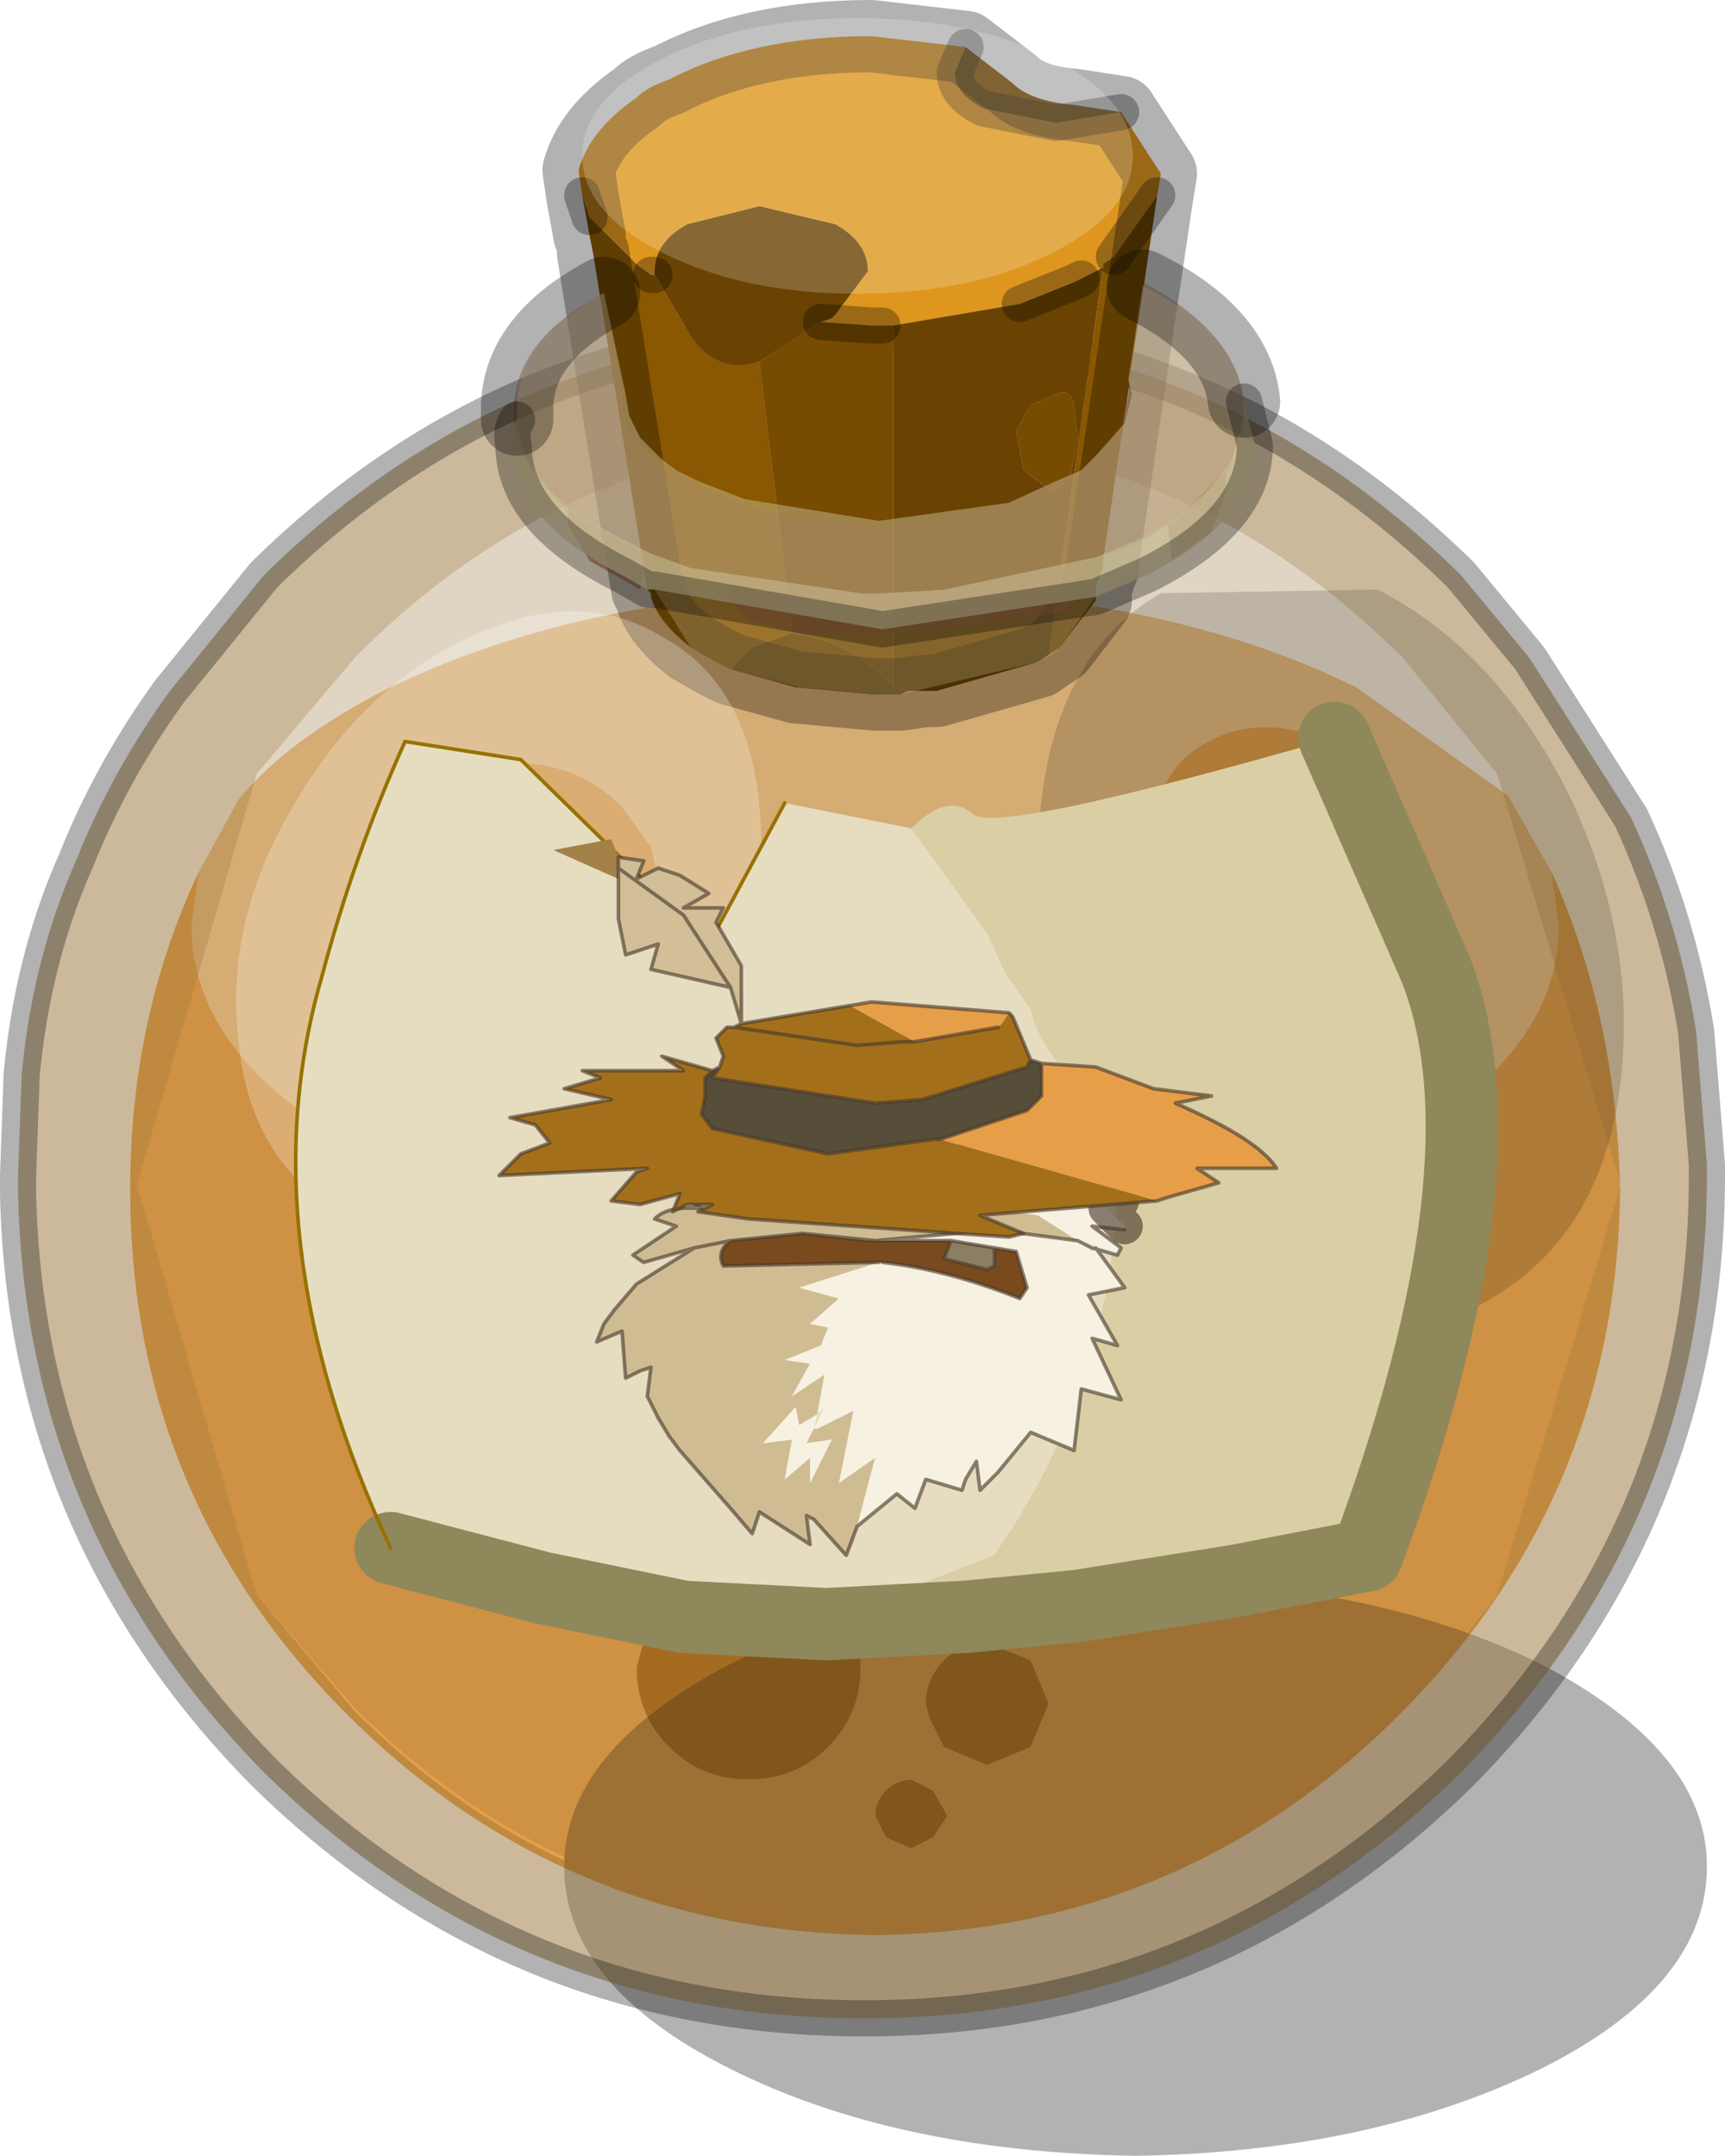
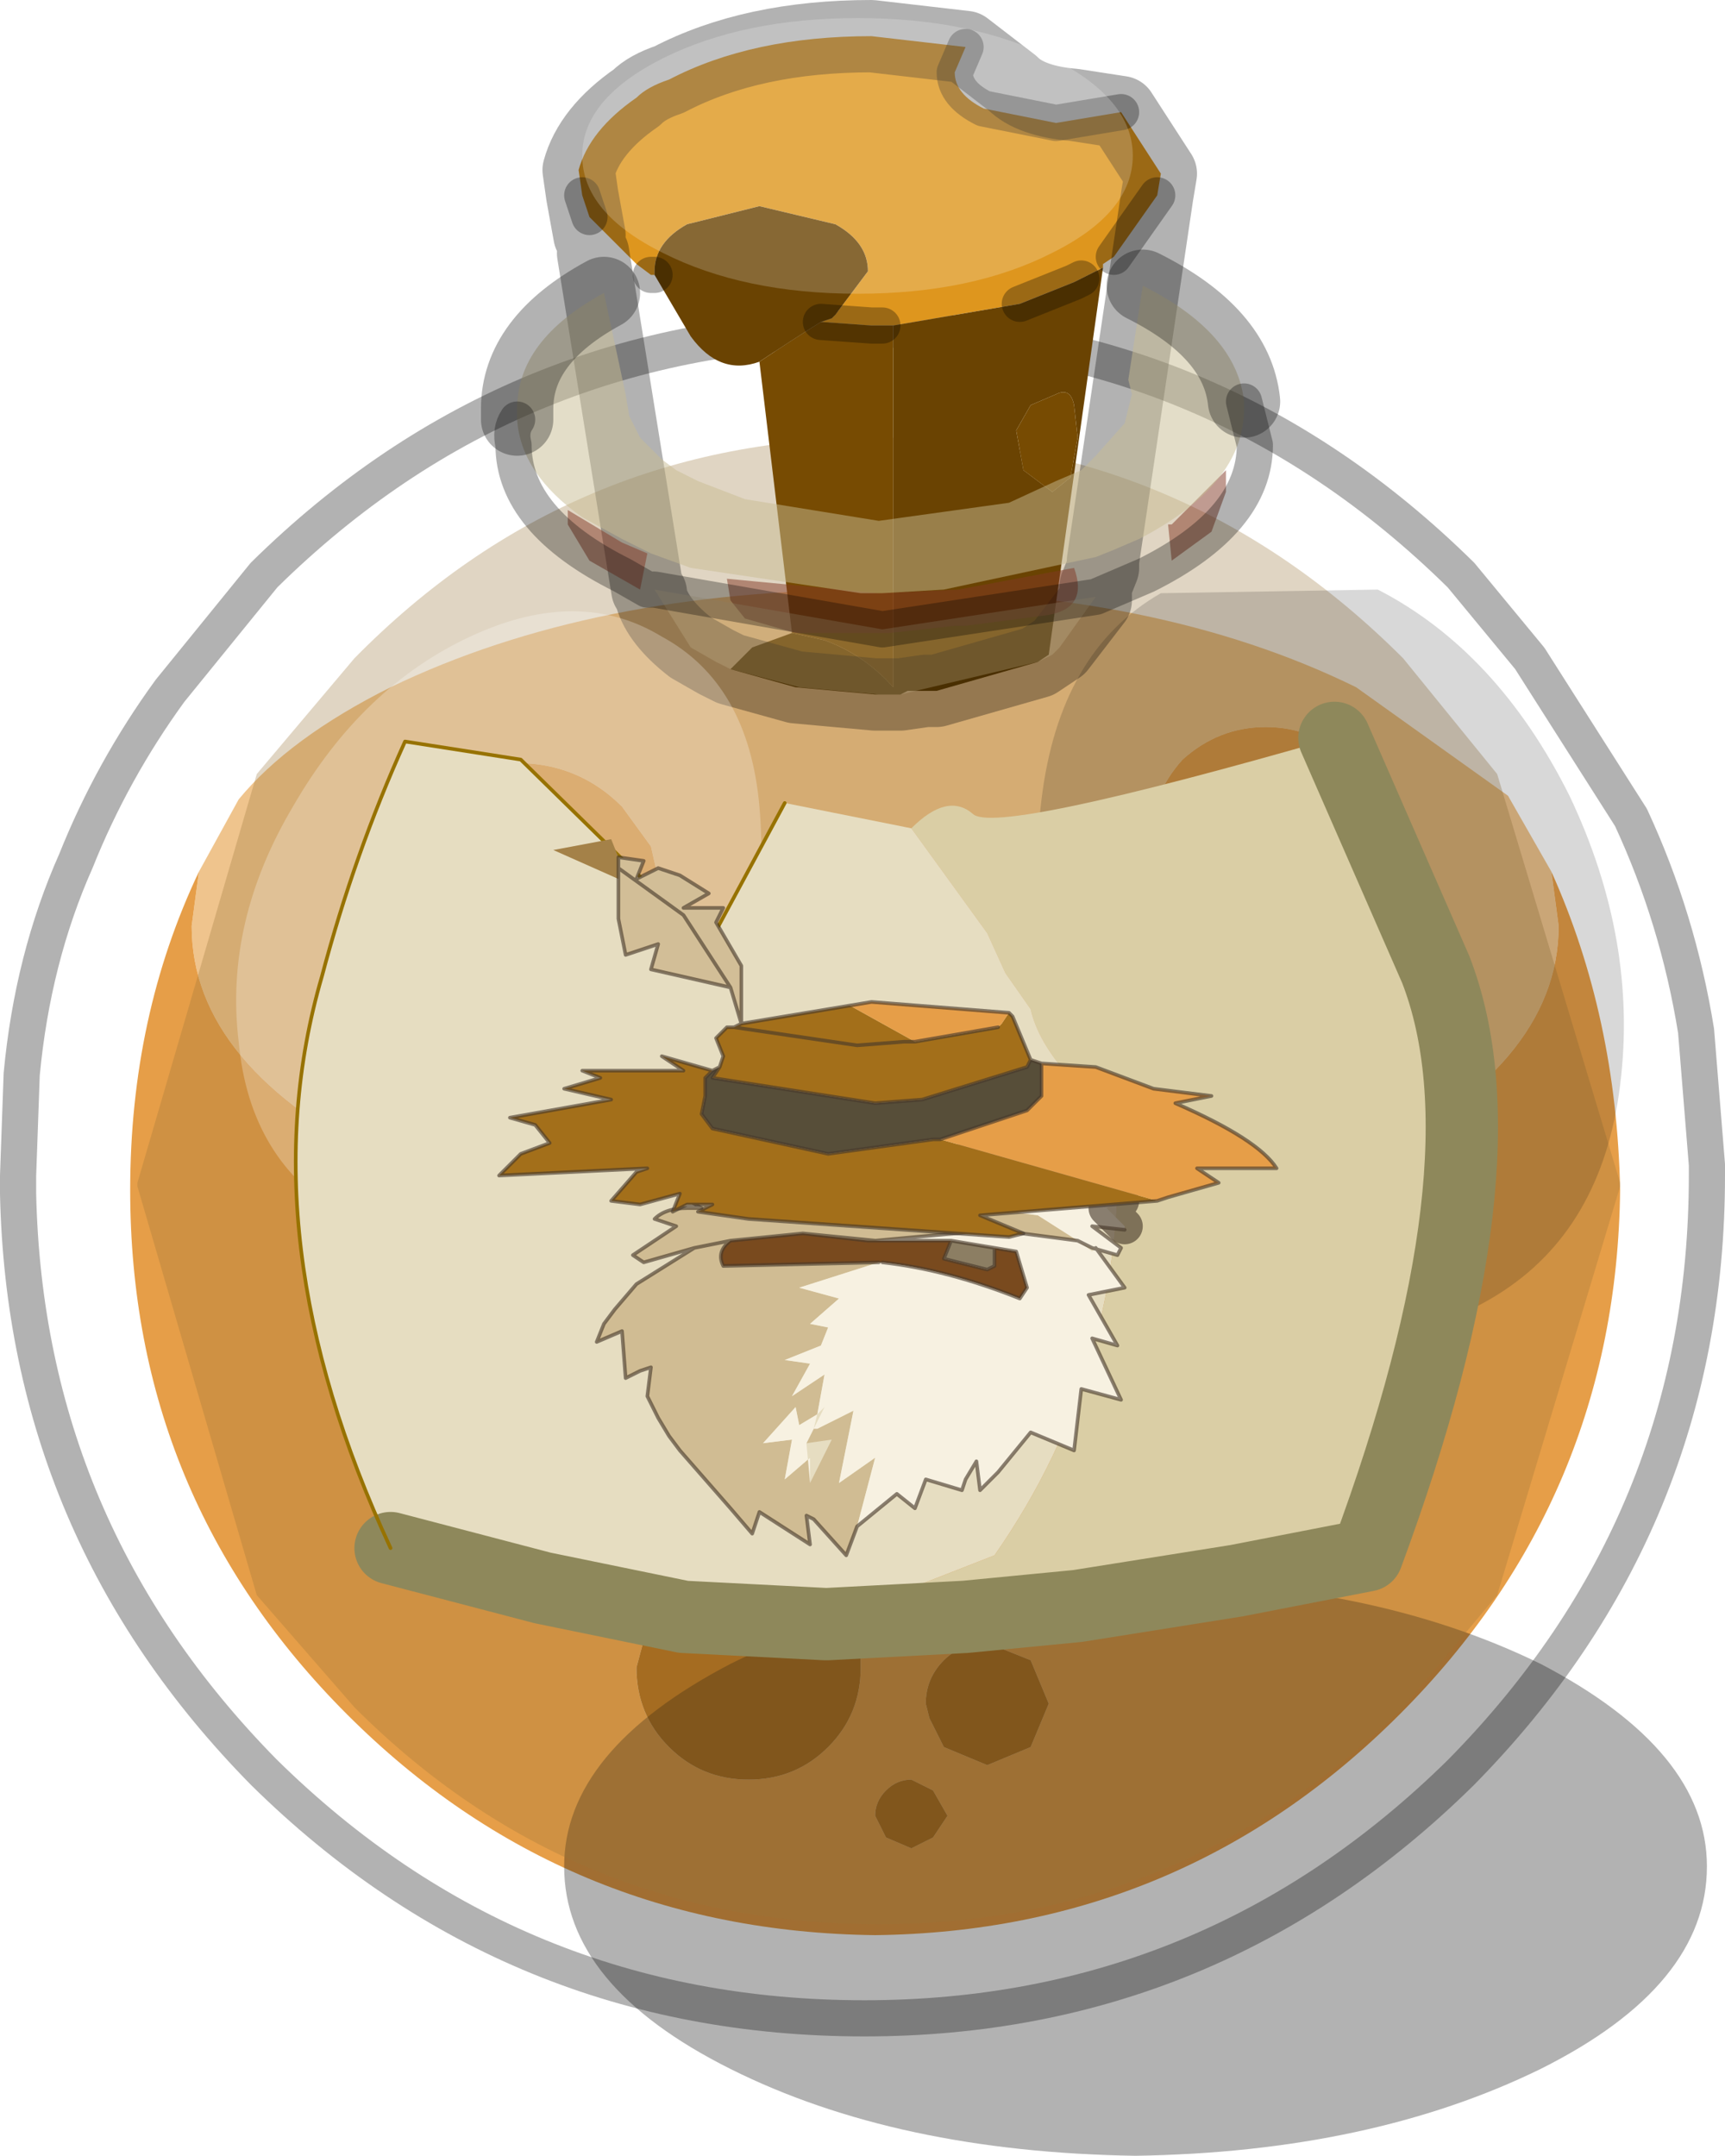
<svg xmlns="http://www.w3.org/2000/svg" xmlns:xlink="http://www.w3.org/1999/xlink" width="23.85px" height="29.8px">
  <g transform="matrix(1, 0, 0, 1, -263.55, -184.95)">
    <use xlink:href="#object-0" width="23.85" height="29.8" transform="matrix(1, 0, 0, 1, 263.55, 184.95)" />
    <use xlink:href="#object-1" width="43.25" height="21.65" transform="matrix(0.176, 0, 0, 0.176, 271.6, 185.2)" filter="url(#filter-object-1)" style="mix-blend-mode: hard-light" />
    <use xlink:href="#object-3" width="19.2" height="19.5" transform="matrix(1, 0, 0, 1, 266.8, 188.4)" />
  </g>
  <defs>
    <g transform="matrix(1, 0, 0, 1, -263.55, -184.95)" id="object-0">
      <path fill-rule="evenodd" fill="#efc48d" stroke="none" d="M282.2 195.45Q281.7 195 281.05 195Q280.4 195 279.9 195.45Q279.45 195.95 279.45 196.6L279.5 196.9Q279.55 197.35 279.9 197.5L280.2 197.6L281 197.7L282.15 197.5Q282.65 197.3 282.65 196.6Q282.65 195.95 282.2 195.45M266.3 197L266.85 196Q267.55 195.15 268.95 194.45Q271.75 193.1 275.65 193.1Q279.55 193.1 282.3 194.45L284.4 195.95L285 197L285.1 197.75Q285.1 199.7 282.3 201.05Q279.55 202.4 275.65 202.4Q271.75 202.4 268.95 201.05Q266.2 199.7 266.2 197.75L266.3 197M272.55 196.65L272.15 196.1Q271.5 195.45 270.55 195.5Q269.6 195.45 268.95 196.1Q268.3 196.8 268.3 197.75Q268.3 198.65 268.9 199L270.45 199.25L272.1 199L272.35 198.85Q272.8 198.45 272.8 197.75L272.55 196.65" />
      <path fill-rule="evenodd" fill="#e69e48" stroke="none" d="M282.2 195.45Q282.65 195.95 282.65 196.6Q282.65 197.3 282.15 197.5L281 197.7L280.2 197.6L279.9 197.5Q279.55 197.35 279.5 196.9L279.45 196.6Q279.45 195.95 279.9 195.45Q280.4 195 281.05 195Q281.7 195 282.2 195.45M285 197Q285.9 199 285.95 201.4Q285.9 205.65 282.9 208.65Q279.9 211.65 275.65 211.7Q271.35 211.65 268.35 208.65Q265.35 205.65 265.35 201.4Q265.35 199 266.3 197L266.2 197.75Q266.2 199.7 268.95 201.05Q271.75 202.4 275.65 202.4Q279.55 202.4 282.3 201.05Q285.1 199.7 285.1 197.75L285 197M272.55 196.65L272.8 197.75Q272.8 198.45 272.35 198.85L272.1 199L270.45 199.25L268.9 199Q268.3 198.65 268.3 197.75Q268.3 196.8 268.95 196.1Q269.6 195.45 270.55 195.5Q271.5 195.45 272.15 196.1L272.55 196.65M277.8 207.9L277.3 207.7L277.2 207.7Q276.85 207.65 276.6 207.9Q276.35 208.15 276.35 208.5L276.4 208.7L276.6 209.1L277.2 209.35L277.8 209.1L278.05 208.5L277.8 207.9M272.55 207.25L272.35 208Q272.35 208.65 272.8 209.1Q273.25 209.55 273.9 209.55Q274.55 209.55 275 209.1Q275.45 208.65 275.45 208L275.45 207.95Q275.45 207.35 275 206.9Q274.55 206.45 273.9 206.45Q273.25 206.45 272.8 206.9L272.6 207.2L272.55 207.15L272.55 207.25M276.45 209.7L276.15 209.55Q275.95 209.55 275.8 209.7Q275.65 209.85 275.65 210.05L275.8 210.35L276.15 210.5L276.45 210.35L276.65 210.05L276.45 209.7" />
      <path fill-rule="evenodd" fill="#aa6817" stroke="none" d="M277.8 207.9L278.05 208.5L277.8 209.1L277.2 209.35L276.6 209.1L276.4 208.7L276.35 208.5Q276.35 208.15 276.6 207.9Q276.85 207.65 277.2 207.7L277.3 207.7L277.8 207.9M272.6 207.2L272.8 206.9Q273.25 206.45 273.9 206.45Q274.55 206.45 275 206.9Q275.45 207.35 275.45 207.95L275.45 208Q275.45 208.65 275 209.1Q274.55 209.55 273.9 209.55Q273.25 209.55 272.8 209.1Q272.35 208.65 272.35 208L272.55 207.25L272.6 207.2M276.45 209.7L276.65 210.05L276.45 210.35L276.15 210.5L275.8 210.35L275.65 210.05Q275.65 209.85 275.8 209.7Q275.95 209.55 276.15 209.55L276.45 209.7" />
      <path fill-rule="evenodd" fill="#000000" fill-opacity="0.302" stroke="none" d="M287.15 210.75Q287.15 212.4 284.85 213.55Q282.5 214.7 279.25 214.75Q275.95 214.7 273.65 213.55Q271.35 212.4 271.35 210.75Q271.35 209.15 273.65 207.95Q275.95 206.8 279.25 206.8Q282.5 206.8 284.85 207.95Q287.15 209.15 287.15 210.75" />
-       <path fill-rule="evenodd" fill="#997539" fill-opacity="0.502" stroke="none" d="M287.15 201.05L287.15 201.2Q287.15 206 283.75 209.45Q280.3 212.85 275.5 212.85Q270.65 212.85 267.2 209.45Q263.9 206.1 263.8 201.45L263.8 201.2L263.85 199.8Q264 198.2 264.6 196.85Q265.1 195.6 265.9 194.5L267.2 192.9Q270.65 189.5 275.5 189.5Q280.3 189.5 283.75 192.9L284.7 194.05L286.1 196.25Q286.75 197.65 287 199.2L287.15 201.05M284.25 207L285.95 201.35L285.95 201.3L284.25 195.65L282.95 194.05Q279.9 191 275.7 191Q271.45 191 268.45 194.05L267.1 195.65L265.45 201.3L265.45 201.35L267.1 207L268.45 208.6Q271.45 211.6 275.7 211.6Q279.9 211.6 282.95 208.6L284.25 207" />
      <path fill-rule="evenodd" fill="#997539" fill-opacity="0.302" stroke="none" d="M267.1 207L265.45 201.35L265.45 201.3L267.1 195.65L268.45 194.05Q271.45 191 275.7 191Q279.9 191 282.95 194.05L284.25 195.65L285.95 201.3L285.95 201.35L284.25 207L282.95 208.55Q279.9 211.55 275.7 211.55Q271.45 211.55 268.45 208.55L267.1 207" />
      <path fill="none" stroke="#000000" stroke-opacity="0.302" stroke-width="0.5" stroke-linecap="round" stroke-linejoin="round" d="M287.15 201.05L287 199.2Q286.75 197.65 286.1 196.25L284.7 194.05L283.75 192.9Q280.3 189.5 275.5 189.5Q270.65 189.5 267.2 192.9L265.9 194.5Q265.1 195.6 264.6 196.85Q264 198.2 263.85 199.8L263.8 201.2L263.8 201.45Q263.9 206.1 267.2 209.45Q270.65 212.85 275.5 212.85Q280.3 212.85 283.75 209.45Q287.15 206 287.15 201.2L287.15 201.05" />
      <path fill-rule="evenodd" fill="#de961e" stroke="none" d="M279.6 187.35L279.55 187.65L278.95 188.5L278.8 188.6L278.8 188.65L278.5 188.8L278.4 188.85L277.65 189.15L275.9 189.45L275.75 189.45L275.6 189.45L274.9 189.4L275.05 189.35L275.1 189.3L275.55 188.7Q275.55 188.3 275.1 188.05L274.05 187.8L273.05 188.05Q272.6 188.3 272.6 188.7L272.6 188.75L272.55 188.75L272.35 188.6L271.7 187.95L271.6 187.65L271.55 187.3Q271.7 186.75 272.35 186.3Q272.5 186.15 272.8 186.05Q273.95 185.45 275.6 185.45L276.9 185.6L276.75 185.95Q276.75 186.25 277.15 186.45L278.15 186.65L279.05 186.5L279.6 187.35" />
-       <path fill-rule="evenodd" fill="#8a5702" stroke="none" d="M279.55 187.65L278.8 192.7L278.8 192.8L278.7 193.05L278.7 193.25L278.2 193.9L278.05 194L278.8 188.65L278.8 188.6L278.95 188.5L279.55 187.65M273.65 194.2L273.45 194.1L273.1 193.9Q272.65 193.55 272.55 193.2L272.55 193.15L272.5 193.1L271.75 188.45L271.7 188.2L271.6 187.65L271.7 187.95L272.35 188.6L272.55 188.75L272.6 188.75L273.1 189.6Q273.5 190.15 274.05 189.95L274.5 193.7L273.95 193.9L273.65 194.2M276.9 185.6L277.55 186.1Q277.8 186.35 278.4 186.4L279.05 186.5L278.15 186.65L277.15 186.45Q276.75 186.25 276.75 185.95L276.9 185.6" />
      <path fill-rule="evenodd" fill="#6a4302" stroke="none" d="M278.05 194L277.9 194.1L276.5 194.5L276.35 194.5L276.1 194.5L276 194.55L275.9 194.55L275.75 194.55L275.65 194.55L274.55 194.45L273.65 194.2L273.95 193.9L274.5 193.7L274.95 193.8Q275.5 194 275.9 194.45L275.9 189.45L277.65 189.15L278.4 188.85L278.5 188.8L278.8 188.65L278.05 194M274.9 189.4Q274.5 189.65 274.05 189.95Q273.5 190.15 273.1 189.6L272.6 188.75L272.6 188.7Q272.6 188.3 273.05 188.05L274.05 187.8L275.1 188.05Q275.55 188.3 275.55 188.7L275.1 189.3L275.05 189.35L274.9 189.4M278.15 190.4L277.8 190.55L277.6 190.9L277.7 191.45L278.1 191.75L278.35 191.55L278.45 191L278.4 190.55Q278.35 190.3 278.15 190.4" />
      <path fill-rule="evenodd" fill="#774b02" stroke="none" d="M274.9 189.4L275.6 189.45L275.75 189.45L275.9 189.45L275.9 194.45Q275.5 194 274.95 193.8L274.5 193.7L274.05 189.95Q274.5 189.65 274.9 189.4M278.15 190.4Q278.35 190.3 278.4 190.55L278.45 191L278.35 191.55L278.1 191.75L277.7 191.45L277.6 190.9L277.8 190.55L278.15 190.4" />
      <path fill="none" stroke="#000000" stroke-opacity="0.302" stroke-width="1" stroke-linecap="round" stroke-linejoin="round" d="M279.6 187.35L279.55 187.65L278.8 192.7L278.8 192.8L278.7 193.05L278.7 193.25L278.2 193.9L278.05 194L277.9 194.1L276.5 194.5L276.35 194.5L276 194.55L275.9 194.55L275.75 194.55L275.65 194.55L274.55 194.45L273.65 194.2L273.45 194.1L273.1 193.9Q272.65 193.55 272.55 193.2L272.55 193.15M272.5 193.1L271.75 188.45M271.7 188.2L271.6 187.65L271.55 187.3Q271.7 186.75 272.35 186.3Q272.5 186.15 272.8 186.05Q273.95 185.45 275.6 185.45L276.9 185.6L277.55 186.1Q277.8 186.35 278.4 186.4L279.05 186.5L279.6 187.35" />
      <path fill="none" stroke="#000000" stroke-opacity="0.302" stroke-width="0.5" stroke-linecap="round" stroke-linejoin="round" d="M276.9 185.6L276.75 185.95Q276.75 186.25 277.15 186.45L278.15 186.65L279.05 186.5M275.75 189.45L275.6 189.45L274.9 189.4M278.5 188.8L278.4 188.85L277.65 189.15M271.7 187.95L271.6 187.65M272.6 188.75L272.55 188.75M279.55 187.65L278.95 188.5" />
    </g>
    <g transform="matrix(1, 0, 0, 1, 0, 0)" id="object-1">
      <use xlink:href="#object-2" width="43.25" height="21.65" transform="matrix(1, 0, 0, 1, 0, 0)" />
    </g>
    <g transform="matrix(1, 0, 0, 1, 0, 0)" id="object-2">
      <path fill-rule="evenodd" fill="#ffffff" fill-opacity="0.196" stroke="none" d="M36.9 3.15Q43.25 6.35 43.25 10.8Q43.25 15.3 36.9 18.45Q30.6 21.65 21.65 21.65Q12.7 21.65 6.35 18.45Q0 15.3 0 10.8Q0 6.35 6.35 3.15Q12.7 0 21.65 0Q30.6 0 36.9 3.15" />
    </g>
    <g transform="matrix(1, 0, 0, 1, -266.8, -188.4)" id="object-3">
      <path fill-rule="evenodd" fill="#ffffff" fill-opacity="0.251" stroke="none" d="M266.85 199.35Q266.65 197.7 267.6 196.1Q268.55 194.45 270.05 193.75Q271.55 193.05 272.7 193.75Q273.9 194.4 274.05 196.1Q274.2 197.8 273.5 199.65Q272.8 201.5 271.15 202Q269.55 202.45 268.3 201.75Q267 201 266.85 199.35" />
      <path fill-rule="evenodd" fill="#000000" fill-opacity="0.153" stroke="none" d="M279.6 193.15L282.6 193.1Q284.25 193.95 285.25 195.95Q286.2 197.95 285.95 199.95Q285.7 201.95 284.25 202.85Q282.8 203.75 281 203.2Q279.15 202.6 278.45 200.35Q277.7 198.05 277.95 196Q278.2 193.95 279.6 193.15" />
      <path fill-rule="evenodd" fill="#813925" fill-opacity="0.502" stroke="none" d="M280.5 191.45L280.5 191.75L280.3 192.3L279.75 192.7L279.7 192.2L279.75 192.2L280.5 191.45M278.4 192.8Q278.6 193.35 278.05 193.45L276.9 193.6L276.75 193.6L275.85 193.7L274.55 193.7L273.85 193.5L273.65 193.25L273.6 192.95L275.7 193.15L276.8 193.1L278.4 192.8M272.5 192.6L272.4 193.1L271.7 192.7L271.4 192.2L271.4 192L272.15 192.45L272.5 192.6" />
-       <path fill-rule="evenodd" fill="#813a26" fill-opacity="0.302" stroke="none" d="M279.7 192.2L279.3 192.45L278.4 192.8L276.8 193.1L275.7 193.15L273.6 192.95L273.45 192.9L272.5 192.6L272.15 192.45L271.4 192Q270.65 191.35 270.65 190.65Q270.65 189.65 271.9 189L272.15 190.35L272.15 190.45L272.2 190.75Q272.35 191.25 273.2 191.65Q274.2 192.2 275.65 192.2L276.85 192.1L278.1 191.65Q279 191.2 279.1 190.55L279.15 190.5L279.35 188.85Q280.75 189.6 280.75 190.65L280.55 191.45L280.5 191.45L279.75 192.2L279.7 192.2" />
      <path fill-rule="evenodd" fill="#c7bb92" fill-opacity="0.502" stroke="none" d="M271.9 189L272.2 190.4L272.25 190.7L272.4 191L272.7 191.3L272.9 191.45L273.2 191.6L273.85 191.85L275.7 192.15L277.5 191.9L278.15 191.6L278.5 191.45L278.7 191.25L279.1 190.8L279.15 190.6L279.2 190.4L279.15 190.2L279.35 188.9Q280.65 189.55 280.75 190.5L280.75 190.6Q280.75 191.65 279.3 192.4L278.95 192.55L278.7 192.65L276.6 193.1L275.75 193.15L275.45 193.15L273.1 192.8L272.55 192.6L272.35 192.5L272.15 192.4L271.6 192.1Q270.75 191.5 270.7 190.75L270.7 190.6Q270.7 189.65 271.9 189" />
-       <path fill-rule="evenodd" fill="#c7bb92" fill-opacity="0.8" stroke="none" d="M280.75 190.5L280.9 191.1Q280.9 192.15 279.4 192.9L278.7 193.2L275.75 193.65L272.6 193.1L272.5 193.1L272.15 192.9Q270.65 192.15 270.65 191.1Q270.6 190.9 270.7 190.75Q270.75 191.5 271.6 192.1L272.15 192.4L272.35 192.5L272.55 192.6L273.1 192.8L275.45 193.15L275.75 193.15L276.6 193.1L278.7 192.65L278.95 192.55L279.3 192.4Q280.75 191.65 280.75 190.6L280.75 190.5" />
      <path fill-rule="evenodd" fill="#c4b58f" fill-opacity="0.302" stroke="none" d="M278.7 193.2L278.2 193.9L278.1 194L277.9 194.1L276 194.55L275.9 194.55L275.75 194.55L275.7 194.55L274.6 194.45L273.65 194.2L273.45 194.1L273.1 193.9L272.6 193.1L275.75 193.65L278.7 193.2" />
      <path fill="none" stroke="#000000" stroke-opacity="0.302" stroke-width="1" stroke-linecap="round" stroke-linejoin="round" d="M279.35 188.9Q280.65 189.55 280.75 190.5M270.7 190.75L270.7 190.6Q270.7 189.65 271.9 189" />
      <path fill="none" stroke="#000000" stroke-opacity="0.302" stroke-width="0.5" stroke-linecap="round" stroke-linejoin="round" d="M280.75 190.5L280.9 191.1Q280.9 192.15 279.4 192.9L278.7 193.2L275.75 193.65L272.6 193.1L272.5 193.1L272.15 192.9Q270.65 192.15 270.65 191.1Q270.6 190.9 270.7 190.75" />
      <path fill-rule="evenodd" fill="#dacea5" stroke="none" d="M282 195.15L283.4 198.35Q284.45 201.05 282.45 206.45L280.65 206.8L278.45 207.15L276.9 207.3L275 207.4L275 207.35L277.3 206.45Q279.15 203.8 279 200.5L278.35 199.85Q277.9 199.35 277.8 198.9L277.45 198.4L277.2 197.85L276.15 196.4Q276.65 195.9 277 196.2Q277.3 196.5 282 195.15" />
      <path fill-rule="evenodd" fill="#cecbb3" stroke="none" d="M275 207.4L274.95 207.4L274.95 207.35L275 207.4" />
      <path fill-rule="evenodd" fill="#e6ddc1" stroke="none" d="M274.95 207.4L273 207.3L271.05 206.9L268.95 206.35Q266.95 202.05 268 198.45Q268.45 196.75 269.15 195.2L270.75 195.45L273.35 198L274.4 196.05L276.15 196.4L277.2 197.85L277.45 198.4L277.8 198.9Q277.9 199.35 278.35 199.85L279 200.5Q279.15 203.8 277.3 206.45L275 207.35L274.95 207.35L274.95 207.4" />
      <path fill-rule="evenodd" fill="#c5c1a5" stroke="none" d="M275 207.4L274.95 207.35L275 207.35L275 207.4" />
      <path fill="none" stroke="#8e885b" stroke-width="1" stroke-linecap="round" stroke-linejoin="round" d="M282 195.15L283.4 198.35Q284.45 201.05 282.45 206.45L280.65 206.8L278.45 207.15L276.9 207.3L275 207.4L274.95 207.4L273 207.3L271.05 206.9L268.95 206.35" />
      <path fill="none" stroke="#977200" stroke-width="0.05" stroke-linecap="round" stroke-linejoin="round" d="M268.95 206.35Q266.95 202.05 268 198.45Q268.45 196.75 269.15 195.2L270.75 195.45L273.35 198L274.4 196.05" />
      <path fill-rule="evenodd" fill="#d0bc93" stroke="none" d="M273.15 202.2L272.45 202.4L272.3 202.3L272.9 201.9L272.6 201.8Q272.75 201.65 273.05 201.65L273.25 201.65L273 201.5L272.7 201.15L272.95 201.25L273.8 201.4L274.25 201.45L274.65 201.55L274.8 201.5L274.85 201.5L274.95 201.5L275.15 201.6L275.4 201.5L275.55 201.55L275.6 201.55L275.7 201.6L276.15 201.35L276.2 201.3L277.05 201.15L276.45 201.55L277.9 201.75L278.45 202.1L277.3 201.95L275.65 202.1L274.65 202L273.65 202.1L273.15 202.2L273.65 202.1Q273.45 202.25 273.55 202.45L275.7 202.4L274.6 202.75L275.15 202.9L274.75 203.25L275 203.3L274.9 203.55L274.4 203.75L274.75 203.8L274.5 204.25L274.95 203.95L274.85 204.5L274.6 204.65L274.55 204.4L274.1 204.9L274.5 204.85L274.4 205.4L274.75 205.1L274.75 205.45L275.05 204.85L274.7 204.9L274.8 204.7L274.85 204.7L275.35 204.45L275.15 205.45L275.65 205.1L275.4 206.05L275.25 206.45L274.8 205.95L274.7 205.9L274.75 206.3L274.05 205.85L273.95 206.15L273.65 205.8L272.95 205L272.8 204.8L272.65 204.55L272.5 204.25L272.55 203.85L272.4 203.9L272.2 204L272.15 203.35L271.8 203.5L271.9 203.25L272.05 203.05L272.35 202.7L273.15 202.2M274.65 202L275.65 202.1L275.55 202.1L274.65 202M278.5 201.25L276.9 201.55L277.6 201.15L277.6 201.2L277.8 201.2L277.45 201.35L278.5 201.25" />
      <path fill-rule="evenodd" fill="#794a1e" stroke="none" d="M273.65 202.1L274.65 202L275.55 202.1L275.65 202.1L276.7 202.1L276.6 202.35L277.2 202.5L277.3 202.45L277.3 202.2L277.6 202.25L277.75 202.75L277.65 202.9Q276.65 202.5 275.75 202.4L275.7 202.4L273.55 202.45Q273.45 202.25 273.65 202.1" />
-       <path fill-rule="evenodd" fill="#f7f1e1" stroke="none" d="M275.65 202.1L277.3 201.95L278.45 202.1L277.9 201.75L276.45 201.55L277.05 201.15L276.2 201.3L276.45 201.2L276.9 201L278.05 200.75L277.6 201.15L276.9 201.55L278.5 201.25L278.55 201.25L279 201.45L279.05 201.55L278.85 201.65L279.1 201.9L279.1 201.95L278.65 201.9L279.05 202.2L279 202.3L278.65 202.2L278.45 202.1L278.65 202.25L278.7 202.2L279.1 202.75L278.6 202.85L279 203.55L278.65 203.45L279.05 204.3L278.5 204.15L278.4 205L277.8 204.75L277.35 205.3L277.1 205.55L277.05 205.15L276.9 205.4L276.85 205.55L276.35 205.4L276.2 205.8L275.95 205.6L275.4 206.05L275.65 205.1L275.15 205.45L275.35 204.45L274.85 204.7L274.8 204.7L274.95 204.4L274.85 204.5L274.95 203.95L274.5 204.25L274.75 203.8L274.4 203.75L274.9 203.55L275 203.3L274.75 203.25L275.15 202.9L274.6 202.75L275.7 202.4L275.75 202.4Q276.65 202.5 277.65 202.9L277.75 202.75L277.6 202.25L277.3 202.2L276.7 202.1L275.65 202.1M274.85 204.5L274.8 204.7L274.7 204.9L275.05 204.85L274.75 205.45L274.75 205.1L274.4 205.4L274.5 204.85L274.1 204.9L274.55 204.4L274.6 204.65L274.85 204.5" />
+       <path fill-rule="evenodd" fill="#f7f1e1" stroke="none" d="M275.65 202.1L277.3 201.95L278.45 202.1L277.9 201.75L276.45 201.55L277.05 201.15L276.2 201.3L276.45 201.2L276.9 201L278.05 200.75L277.6 201.15L276.9 201.55L278.5 201.25L278.55 201.25L279 201.45L279.05 201.55L278.85 201.65L279.1 201.9L279.1 201.95L278.65 201.9L279.05 202.2L279 202.3L278.65 202.2L278.45 202.1L278.65 202.25L278.7 202.2L279.1 202.75L278.6 202.85L279 203.55L278.65 203.45L279.05 204.3L278.5 204.15L278.4 205L277.8 204.75L277.35 205.3L277.1 205.55L277.05 205.15L276.9 205.4L276.85 205.55L276.35 205.4L276.2 205.8L275.95 205.6L275.4 206.05L275.65 205.1L275.15 205.45L275.35 204.45L274.85 204.7L274.8 204.7L274.95 204.4L274.85 204.5L274.95 203.95L274.5 204.25L274.75 203.8L274.4 203.75L274.9 203.55L275 203.3L274.75 203.25L275.15 202.9L274.6 202.75L275.7 202.4L275.75 202.4Q276.65 202.5 277.65 202.9L277.75 202.75L277.6 202.25L277.3 202.2L276.7 202.1L275.65 202.1M274.85 204.5L274.8 204.7L274.7 204.9L274.75 205.45L274.75 205.1L274.4 205.4L274.5 204.85L274.1 204.9L274.55 204.4L274.6 204.65L274.85 204.5" />
      <path fill-rule="evenodd" fill="#8c7e63" stroke="none" d="M276.7 202.1L277.3 202.2L277.3 202.45L277.2 202.5L276.6 202.35L276.7 202.1" />
      <path fill="none" stroke="#47392b" stroke-opacity="0.624" stroke-width="0.05" stroke-linecap="round" stroke-linejoin="round" d="M274.8 201.5L274.65 201.55L274.25 201.45L273.8 201.4L272.95 201.25L272.7 201.15L273 201.5L273.25 201.65L273.05 201.65Q272.75 201.65 272.6 201.8L272.9 201.9L272.3 202.3L272.45 202.4L273.15 202.2L273.65 202.1L274.65 202L275.65 202.1L277.3 201.95L278.45 202.1L278.65 202.2L279 202.3L279.05 202.2L278.65 201.9L279.1 201.95M274.65 202L275.55 202.1L275.65 202.1L276.7 202.1L277.3 202.2L277.6 202.25L277.75 202.75L277.65 202.9Q276.65 202.5 275.75 202.4M275.4 206.05L275.95 205.6L276.2 205.8L276.35 205.4L276.85 205.55L276.9 205.4L277.05 205.15L277.1 205.55L277.35 205.3L277.8 204.75L278.4 205L278.5 204.15L279.05 204.3L278.65 203.45L279 203.55L278.6 202.85L279.1 202.75L278.7 202.2M276.7 202.1L276.6 202.35L277.2 202.5L277.3 202.45L277.3 202.2M273.15 202.2L272.35 202.7L272.05 203.05L271.9 203.25L271.8 203.5L272.15 203.35L272.2 204L272.4 203.9L272.55 203.85L272.5 204.25L272.65 204.55L272.8 204.8L272.95 205L273.65 205.8L273.95 206.15L274.05 205.85L274.75 206.3L274.7 205.9L274.8 205.95L275.25 206.45L275.4 206.05M275.7 202.4L273.55 202.45Q273.45 202.25 273.65 202.1" />
      <path fill="none" stroke="#47392b" stroke-opacity="0.624" stroke-width="0.5" stroke-linecap="round" stroke-linejoin="round" d="M276.2 201.3L276.15 201.35L275.7 201.6M275.6 201.55L275.55 201.55L275.4 201.5L275.15 201.6L274.95 201.5L274.85 201.5M279.1 201.9L278.85 201.65L279.05 201.55L279 201.45L278.55 201.25L278.5 201.25L277.45 201.35L277.8 201.2L277.6 201.2L277.6 201.15L278.05 200.75L276.9 201L276.45 201.2L276.2 201.3" />
      <path fill-rule="evenodd" fill="#d2be97" stroke="none" d="M272.1 196.8L272.45 196.85L272.35 197.1L272.65 196.95L272.95 197.05L273.35 197.3L273 197.5L273.55 197.5L273.45 197.7L273.8 198.3L273.8 199.1L273.65 198.6L272.55 198.35L272.65 198L272.2 198.15L272.1 197.65L272.1 197.1L272.1 196.95L272.1 196.8M273.65 198.6L273 197.6L272.1 196.95L273 197.6L273.65 198.6" />
      <path fill-rule="evenodd" fill="#a36f1a" stroke="none" d="M273.8 199.1L275.3 198.85L276.2 199.35L276.05 199.35L275.4 199.4L273.7 199.15L273.6 199.15L273.45 199.3L273.55 199.55L273.5 199.7L273.4 199.85L275.65 200.2L276.3 200.15L277.75 199.7L277.8 199.6L277.55 199L277.5 198.95L277.4 199.1L277.35 199.15L276.2 199.35L276.05 199.35L275.4 199.4L273.7 199.15L273.8 199.1M279.55 201.55L277.1 201.75L277.7 202L277.5 202.05L273.9 201.8L273.2 201.7L273.4 201.6L273.05 201.6L272.85 201.7L272.95 201.45L272.4 201.6L272 201.55L272.35 201.15L272.5 201.1L270.45 201.2L270.75 200.9L271.15 200.75L270.95 200.5L270.6 200.4L272 200.15L271.35 200L271.85 199.85L271.6 199.75L273 199.75L272.7 199.55L273.4 199.75L273.3 199.85L273.3 200.1L273.25 200.35L273.4 200.55L275 200.9L276.45 200.7L276.5 200.7L276.55 200.7L279.55 201.55" />
      <path fill-rule="evenodd" fill="#e69e48" stroke="none" d="M275.3 198.85L275.6 198.8L277.5 198.95L277.4 199.1L277.35 199.15L276.2 199.35L275.3 198.85M277.95 199.65L278.7 199.7L279.5 200L280.3 200.1L279.8 200.2Q280.95 200.7 281.2 201.1L280.1 201.1L280.4 201.3L279.7 201.5L279.55 201.55L276.55 200.7L277.75 200.3L277.95 200.1L277.95 199.65" />
      <path fill-rule="evenodd" fill="#574e39" stroke="none" d="M277.8 199.6L277.95 199.65L277.95 200.1L277.75 200.3L276.55 200.7L276.5 200.7L276.45 200.7L275 200.9L273.4 200.55L273.25 200.35L273.3 200.1L273.3 199.85L273.4 199.75L273.5 199.7L273.4 199.85L275.65 200.2L276.3 200.15L277.75 199.7L277.8 199.6" />
      <path fill-rule="evenodd" fill="#a48148" stroke="none" d="M272.1 197.1L271.2 196.7L272 196.55L272.1 196.8L272.1 196.95L272.1 197.1" />
      <path fill="none" stroke="#47392b" stroke-opacity="0.624" stroke-width="0.05" stroke-linecap="round" stroke-linejoin="round" d="M272.1 196.8L272.45 196.85L272.35 197.1L272.65 196.95L272.95 197.05L273.35 197.3L273 197.5L273.55 197.5L273.45 197.7L273.8 198.3L273.8 199.1L275.3 198.85L275.6 198.8L277.5 198.95L277.55 199L277.8 199.6L277.95 199.65L278.7 199.7L279.5 200L280.3 200.1L279.8 200.2Q280.95 200.7 281.2 201.1L280.1 201.1L280.4 201.3L279.7 201.5L279.55 201.55L277.1 201.75L277.7 202L277.5 202.05L273.9 201.8L273.2 201.7L273.4 201.6L273.05 201.6L272.85 201.7L272.95 201.45L272.4 201.6L272 201.55L272.35 201.15L272.5 201.1L270.45 201.2L270.75 200.9L271.15 200.75L270.95 200.5L270.6 200.4L272 200.15L271.35 200L271.85 199.85L271.6 199.75L273 199.75L272.7 199.55L273.4 199.75L273.5 199.7L273.55 199.55L273.45 199.3L273.6 199.15L273.7 199.15L273.8 199.1L273.65 198.6L272.55 198.35L272.65 198L272.2 198.15L272.1 197.65L272.1 197.1L272.1 196.95L272.1 196.8M272.1 196.95L273 197.6L273.65 198.6M273.4 199.75L273.3 199.85L273.3 200.1L273.25 200.35L273.4 200.55L275 200.9L276.45 200.7L276.5 200.7L276.55 200.7L277.75 200.3L277.95 200.1L277.95 199.65M277.8 199.6L277.75 199.7L276.3 200.15L275.65 200.2L273.4 199.85L273.5 199.7M276.2 199.35L276.05 199.35L275.4 199.4L273.7 199.15M277.35 199.15L276.2 199.35" />
    </g>
  </defs>
  <filter id="filter-object-1" filterUnits="userSpaceOnUse">
    <feConvolveMatrix in="SourceGraphic" result="filter1" id="filter1" order="7 7" divisor="49" kernelMatrix="1 1 1 1 1 1 1 1 1 1 1 1 1 1 1 1 1 1 1 1 1 1 1 1 1 1 1 1 1 1 1 1 1 1 1 1 1 1 1 1 1 1 1 1 1 1 1 1 1" />
  </filter>
</svg>